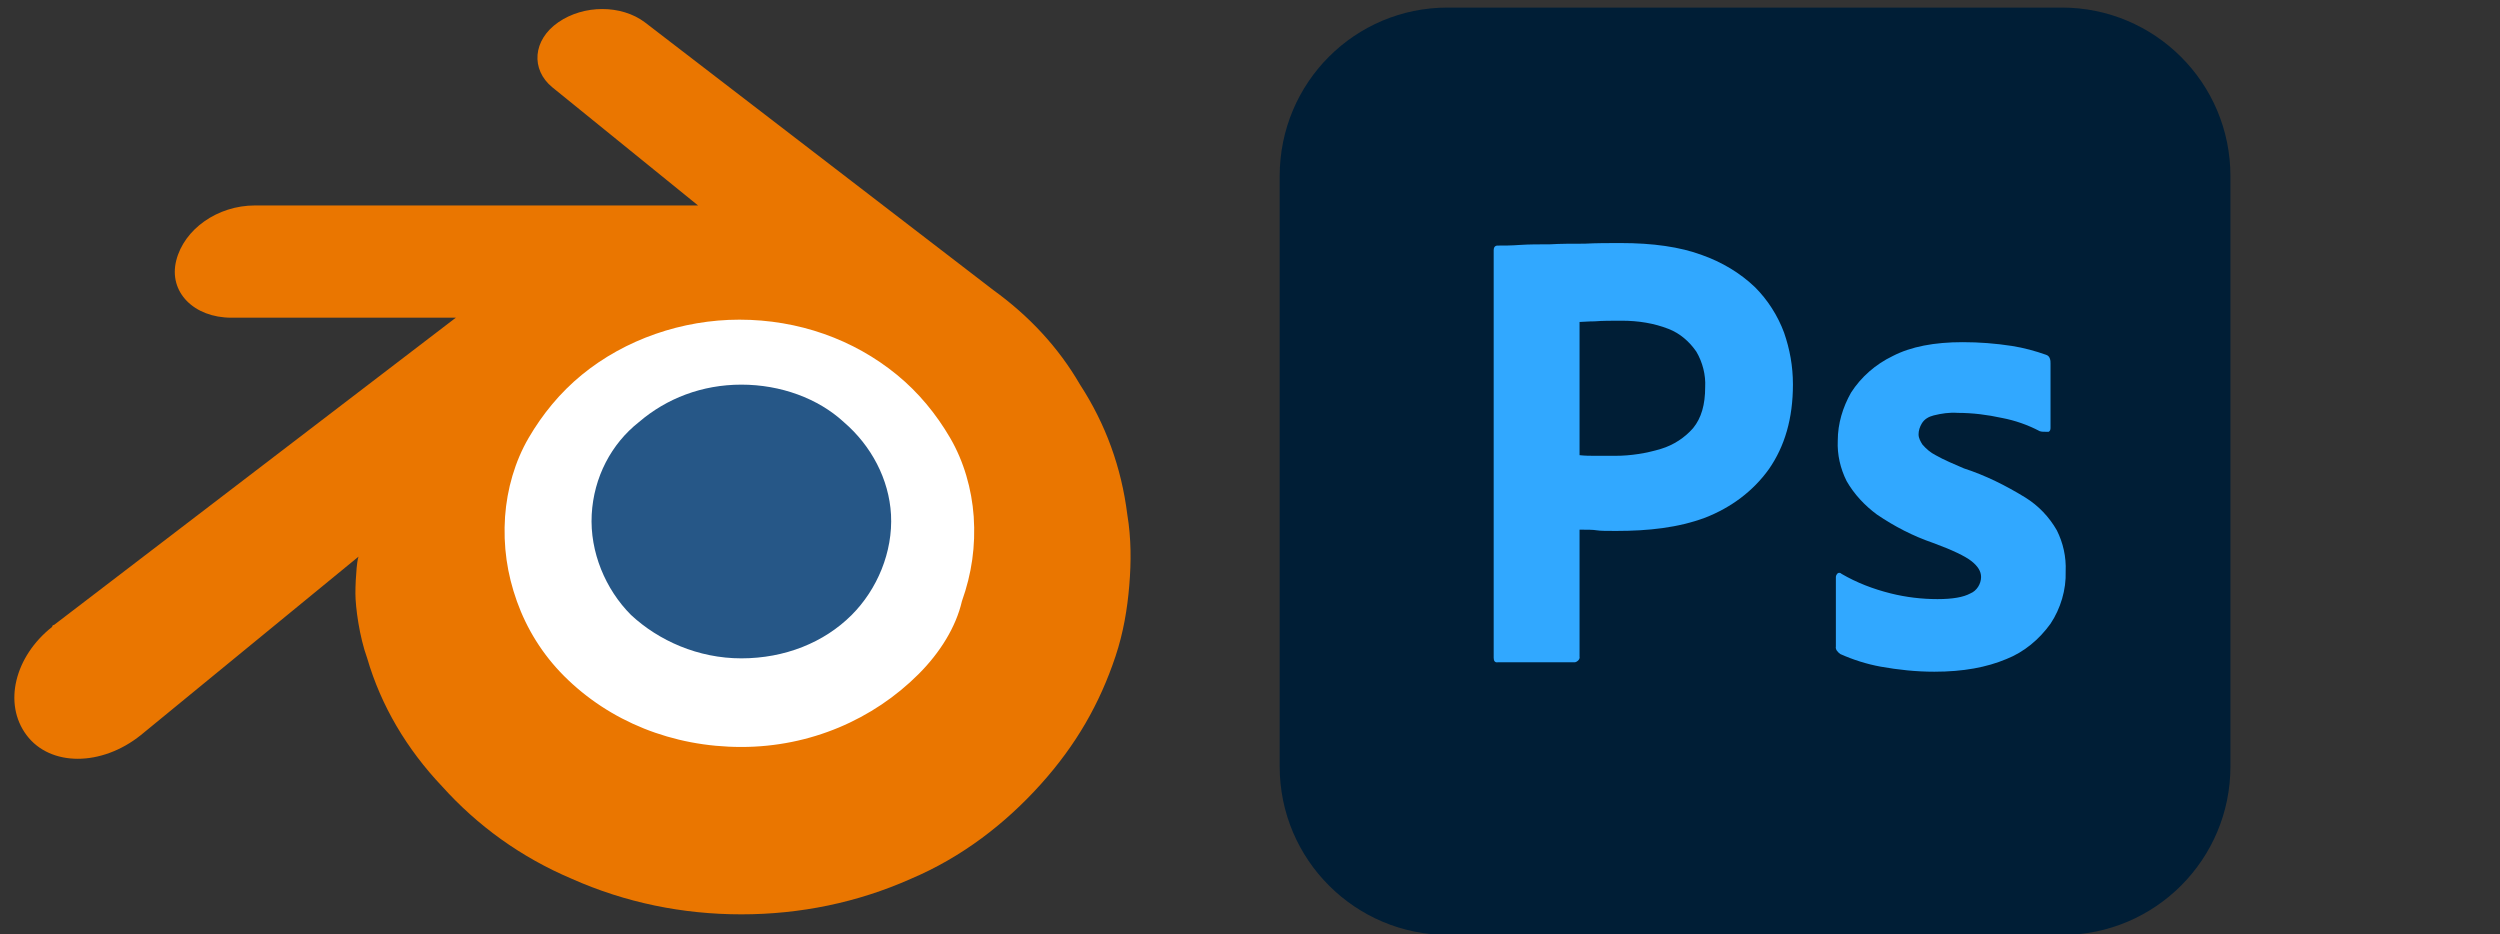
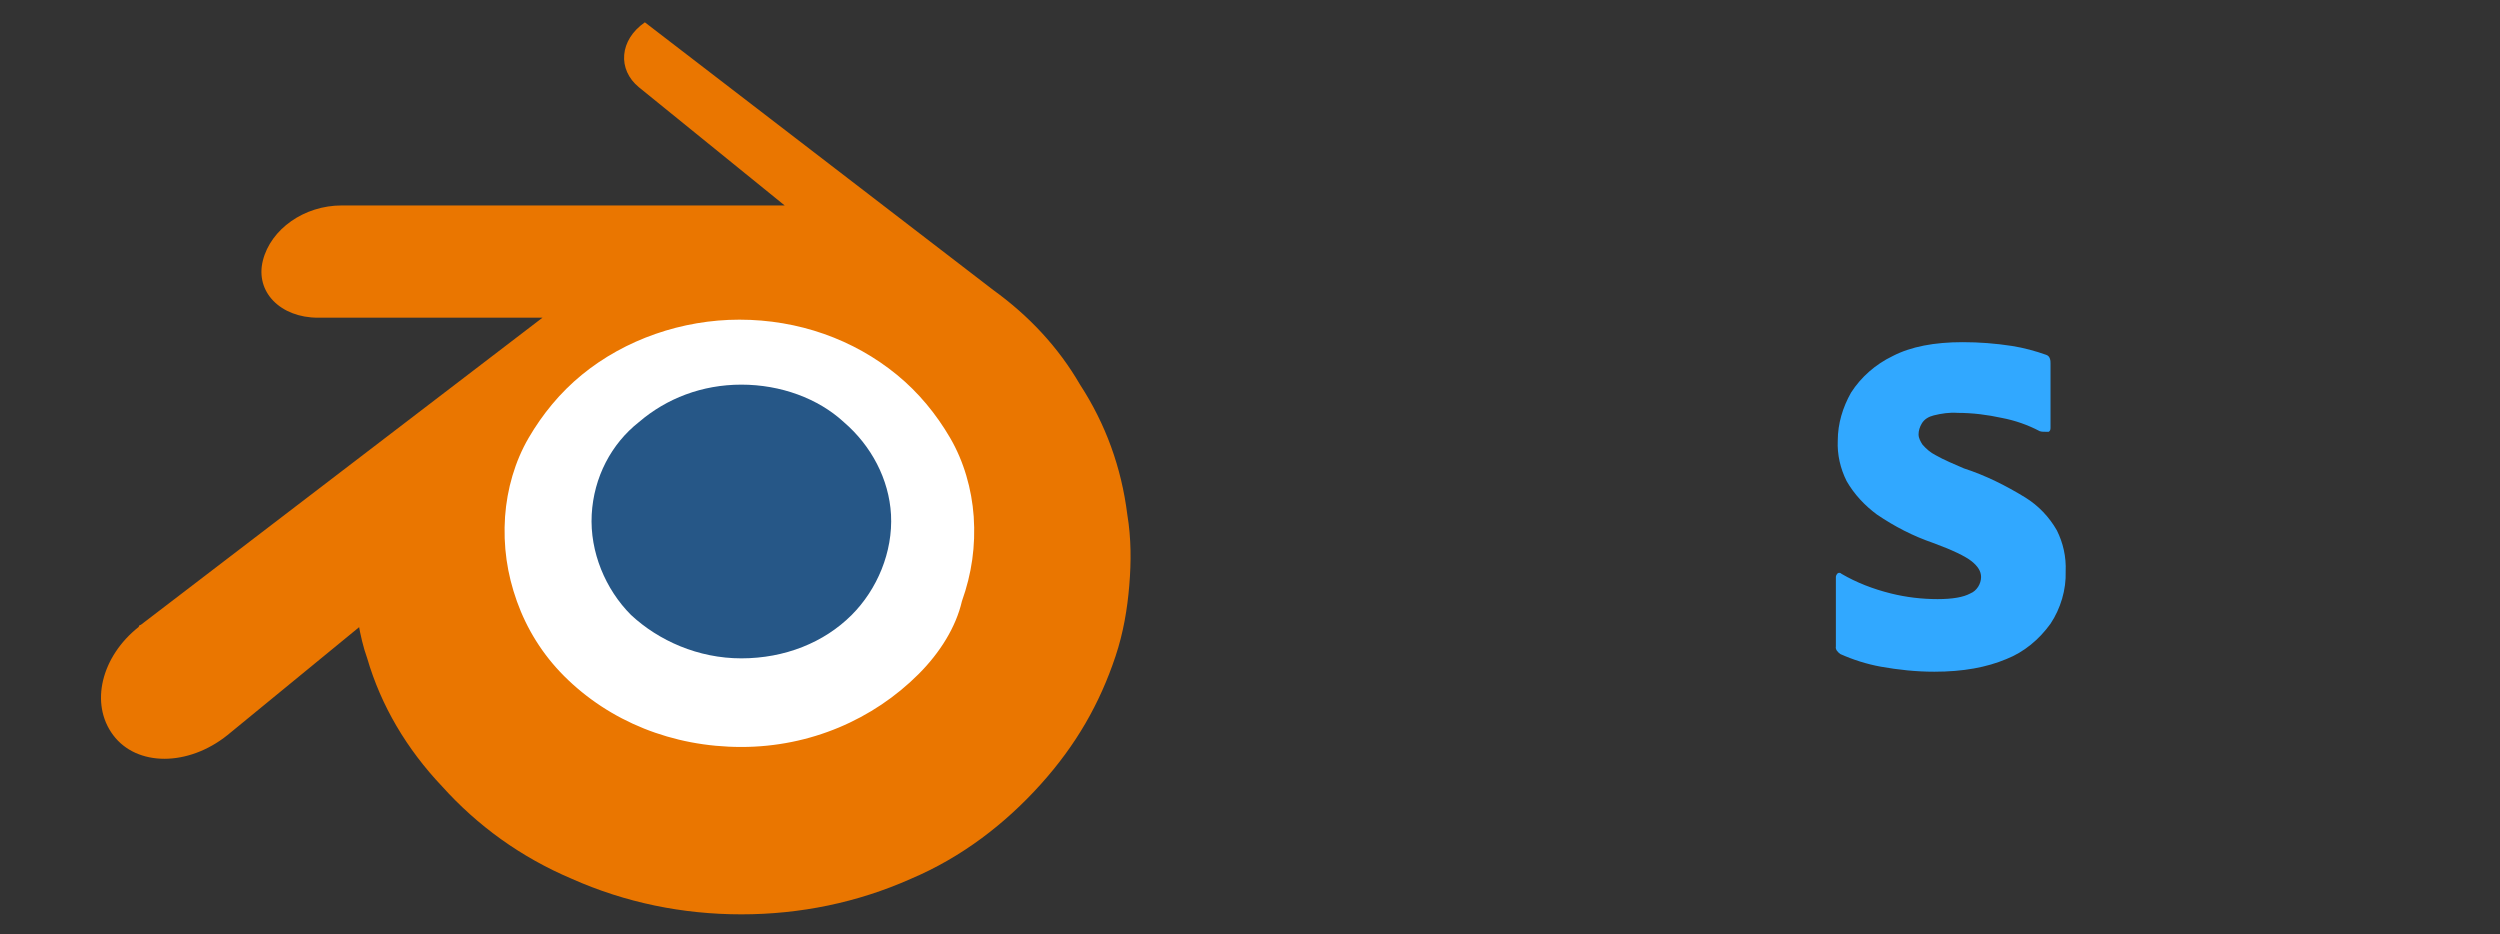
<svg xmlns="http://www.w3.org/2000/svg" version="1.1" id="Layer_1" x="0px" y="0px" viewBox="0 0 396 148" style="enable-background:new 0 0 396 148;" xml:space="preserve">
  <rect x="0" y="0" width="396" height="148" fill="#333333" stroke="none" />
  <style type="text/css">
	.st0{fill:#FFFFFF;}
	.st1{fill:#265787;}
	.st2{fill:#EA7600;}
	.st3{fill:#001E36;}
	.st4{fill:#31A8FF;}
</style>
  <g transform="matrix(.281 0 0 .281 -41.8 -43.7)">
    <g transform="matrix(21.6 0 0 21.6 -4857 7665)">
      <path class="st0" d="M243-334c0.1-1.9,1-3.6,2.4-4.7c1.4-1.2,3.2-1.9,5.2-1.9s3.9,0.7,5.2,1.9c1.4,1.2,2.3,2.9,2.4,4.7    c0.1,1.9-0.7,3.8-2,5.1c-1.4,1.4-3.4,2.2-5.6,2.2s-4.2-0.9-5.6-2.2C243.7-330.2,242.9-332.1,243-334L243-334z" />
    </g>
    <g transform="matrix(11.1 0 0 11.1 -2215 4153)">
      <path class="st1" d="M243-334c0.1-1.9,1-3.6,2.4-4.7c1.4-1.2,3.2-1.9,5.2-1.9s3.9,0.7,5.2,1.9c1.4,1.2,2.3,2.9,2.4,4.7    c0.1,1.9-0.7,3.8-2,5.1c-1.4,1.4-3.4,2.2-5.6,2.2s-4.2-0.9-5.6-2.2C243.7-330.2,242.9-332.1,243-334L243-334z" />
-       <path class="st2" d="M231-330c0,0.7,0.2,2.2,0.6,3.3c0.7,2.4,2,4.6,3.8,6.5c1.8,2,4,3.6,6.6,4.7c2.7,1.2,5.6,1.8,8.6,1.8    s5.9-0.6,8.6-1.8c2.6-1.1,4.8-2.8,6.6-4.8c1.8-2,3-4.1,3.8-6.5c0.4-1.2,0.6-2.4,0.7-3.6s0.1-2.4-0.1-3.6c-0.3-2.4-1.1-4.6-2.4-6.6    c-1.1-1.9-2.6-3.5-4.4-4.8l0,0L245.7-359l0,0c-1.2-0.9-3.1-0.9-4.4,0c-1.3,0.9-1.4,2.4-0.3,3.3l0,0l7.4,6h-22.5l0,0    c-1.9,0-3.6,1.2-4,2.8c-0.4,1.6,0.9,2.9,2.8,2.9l0,0h11.4l-20.4,15.6c0,0-0.1,0-0.1,0.1c-1.9,1.5-2.5,3.9-1.3,5.5s3.8,1.6,5.8,0    l11.1-9.1C231.1-332,231-330.8,231-330L231-330z M259.6-325.9c-2.3,2.3-5.5,3.7-9,3.7s-6.7-1.3-9-3.6c-1.1-1.1-1.9-2.4-2.4-3.8    s-0.7-2.8-0.6-4.3c0.1-1.4,0.5-2.8,1.2-4s1.6-2.3,2.7-3.2c2.2-1.8,5.1-2.8,8-2.8c3,0,5.8,1,8,2.8c1.1,0.9,2,2,2.7,3.2    s1.1,2.6,1.2,4c0.1,1.5-0.1,2.9-0.6,4.3C261.5-328.3,260.7-327,259.6-325.9L259.6-325.9z" />
+       <path class="st2" d="M231-330c0,0.7,0.2,2.2,0.6,3.3c0.7,2.4,2,4.6,3.8,6.5c1.8,2,4,3.6,6.6,4.7c2.7,1.2,5.6,1.8,8.6,1.8    s5.9-0.6,8.6-1.8c2.6-1.1,4.8-2.8,6.6-4.8c1.8-2,3-4.1,3.8-6.5c0.4-1.2,0.6-2.4,0.7-3.6s0.1-2.4-0.1-3.6c-0.3-2.4-1.1-4.6-2.4-6.6    c-1.1-1.9-2.6-3.5-4.4-4.8l0,0L245.7-359l0,0c-1.3,0.9-1.4,2.4-0.3,3.3l0,0l7.4,6h-22.5l0,0    c-1.9,0-3.6,1.2-4,2.8c-0.4,1.6,0.9,2.9,2.8,2.9l0,0h11.4l-20.4,15.6c0,0-0.1,0-0.1,0.1c-1.9,1.5-2.5,3.9-1.3,5.5s3.8,1.6,5.8,0    l11.1-9.1C231.1-332,231-330.8,231-330L231-330z M259.6-325.9c-2.3,2.3-5.5,3.7-9,3.7s-6.7-1.3-9-3.6c-1.1-1.1-1.9-2.4-2.4-3.8    s-0.7-2.8-0.6-4.3c0.1-1.4,0.5-2.8,1.2-4s1.6-2.3,2.7-3.2c2.2-1.8,5.1-2.8,8-2.8c3,0,5.8,1,8,2.8c1.1,0.9,2,2,2.7,3.2    s1.1,2.6,1.2,4c0.1,1.5-0.1,2.9-0.6,4.3C261.5-328.3,260.7-327,259.6-325.9L259.6-325.9z" />
    </g>
  </g>
  <g id="Layer_2_1_">
    <g id="Surfaces">
      <g id="Photo_Surface">
        <g id="Outline_no_shadow">
-           <path class="st3" d="M229.3,1.2h97.3c14.7,0,26.7,11.9,26.7,26.7v93.5c0,14.7-11.9,26.7-26.7,26.7h-97.2      c-14.7,0-26.7-11.9-26.7-26.7V27.9C202.7,13.1,214.6,1.2,229.3,1.2z" />
-         </g>
+           </g>
      </g>
    </g>
    <g id="Outlined_Mnemonics_Logos">
      <g id="Ps">
-         <path class="st4" d="M236.6,104.2V39.6c0-0.4,0.2-0.7,0.6-0.7c1.1,0,2.1,0,3.5-0.1c1.5-0.1,3.1-0.1,4.8-0.1     c1.7-0.1,3.5-0.1,5.5-0.1c1.9-0.1,3.8-0.1,5.7-0.1c5.1,0,9.4,0.6,12.9,1.9c3.1,1.1,6,2.8,8.4,5.1c2,2,3.6,4.5,4.6,7.2     c0.9,2.6,1.4,5.3,1.4,8.2c0,5.4-1.3,9.8-3.8,13.4c-2.5,3.5-6,6.1-10.1,7.7c-4.3,1.6-9,2.1-14.1,2.1c-1.5,0-2.5,0-3.1-0.1     s-1.5-0.1-2.7-0.1V104c0.1,0.4-0.3,0.8-0.7,0.9c-0.1,0-0.1,0-0.3,0h-11.9C236.8,105,236.6,104.7,236.6,104.2z M250.2,51v21.1     c0.9,0.1,1.7,0.1,2.4,0.1h3.3c2.4,0,4.9-0.4,7.2-1.1c2-0.6,3.8-1.8,5.1-3.3c1.3-1.6,1.9-3.7,1.9-6.5c0.1-1.9-0.4-3.9-1.4-5.6     c-1.1-1.6-2.6-2.9-4.4-3.6c-2.3-0.9-4.8-1.3-7.4-1.3c-1.6,0-3.1,0-4.3,0.1C251.5,50.9,250.7,51,250.2,51L250.2,51z" />
        <path class="st4" d="M323.1,68.3c-1.9-1-3.9-1.7-6-2.1c-2.3-0.5-4.6-0.8-7-0.8c-1.3-0.1-2.6,0.1-3.8,0.4     c-0.8,0.2-1.5,0.6-1.9,1.3c-0.3,0.5-0.5,1.1-0.5,1.7s0.3,1.1,0.6,1.6c0.6,0.7,1.3,1.3,2.1,1.7c1.4,0.8,2.9,1.4,4.5,2.1     c3.4,1.1,6.6,2.7,9.7,4.6c2.1,1.3,3.8,3.1,5,5.2c1,2,1.5,4.2,1.4,6.5c0.1,2.9-0.8,5.9-2.4,8.3c-1.8,2.5-4.2,4.5-7,5.6     c-3.1,1.3-6.8,2-11.4,2c-2.9,0-5.7-0.3-8.5-0.8c-2.2-0.4-4.4-1.1-6.4-2c-0.4-0.3-0.8-0.7-0.7-1.2v-11c0-0.2,0.1-0.4,0.3-0.6     c0.2-0.1,0.4-0.1,0.6,0.1c2.4,1.4,5,2.4,7.8,3.1c2.4,0.6,4.9,0.9,7.4,0.9c2.4,0,4.1-0.3,5.2-0.9c1-0.4,1.7-1.5,1.7-2.6     c0-0.9-0.5-1.7-1.5-2.5s-3.1-1.8-6.1-2.9c-3.2-1.1-6.1-2.6-8.9-4.5c-1.9-1.4-3.6-3.2-4.8-5.3c-1-2-1.5-4.2-1.4-6.4     c0-2.7,0.8-5.3,2.1-7.6c1.6-2.5,3.9-4.5,6.6-5.8c2.9-1.5,6.6-2.2,11.1-2.2c2.6,0,5.2,0.2,7.8,0.6c1.9,0.3,3.7,0.8,5.4,1.4     c0.3,0.1,0.5,0.3,0.6,0.6s0.1,0.5,0.1,0.8v10.2c0,0.3-0.1,0.5-0.3,0.6C323.7,68.4,323.4,68.4,323.1,68.3z" />
      </g>
    </g>
  </g>
</svg>